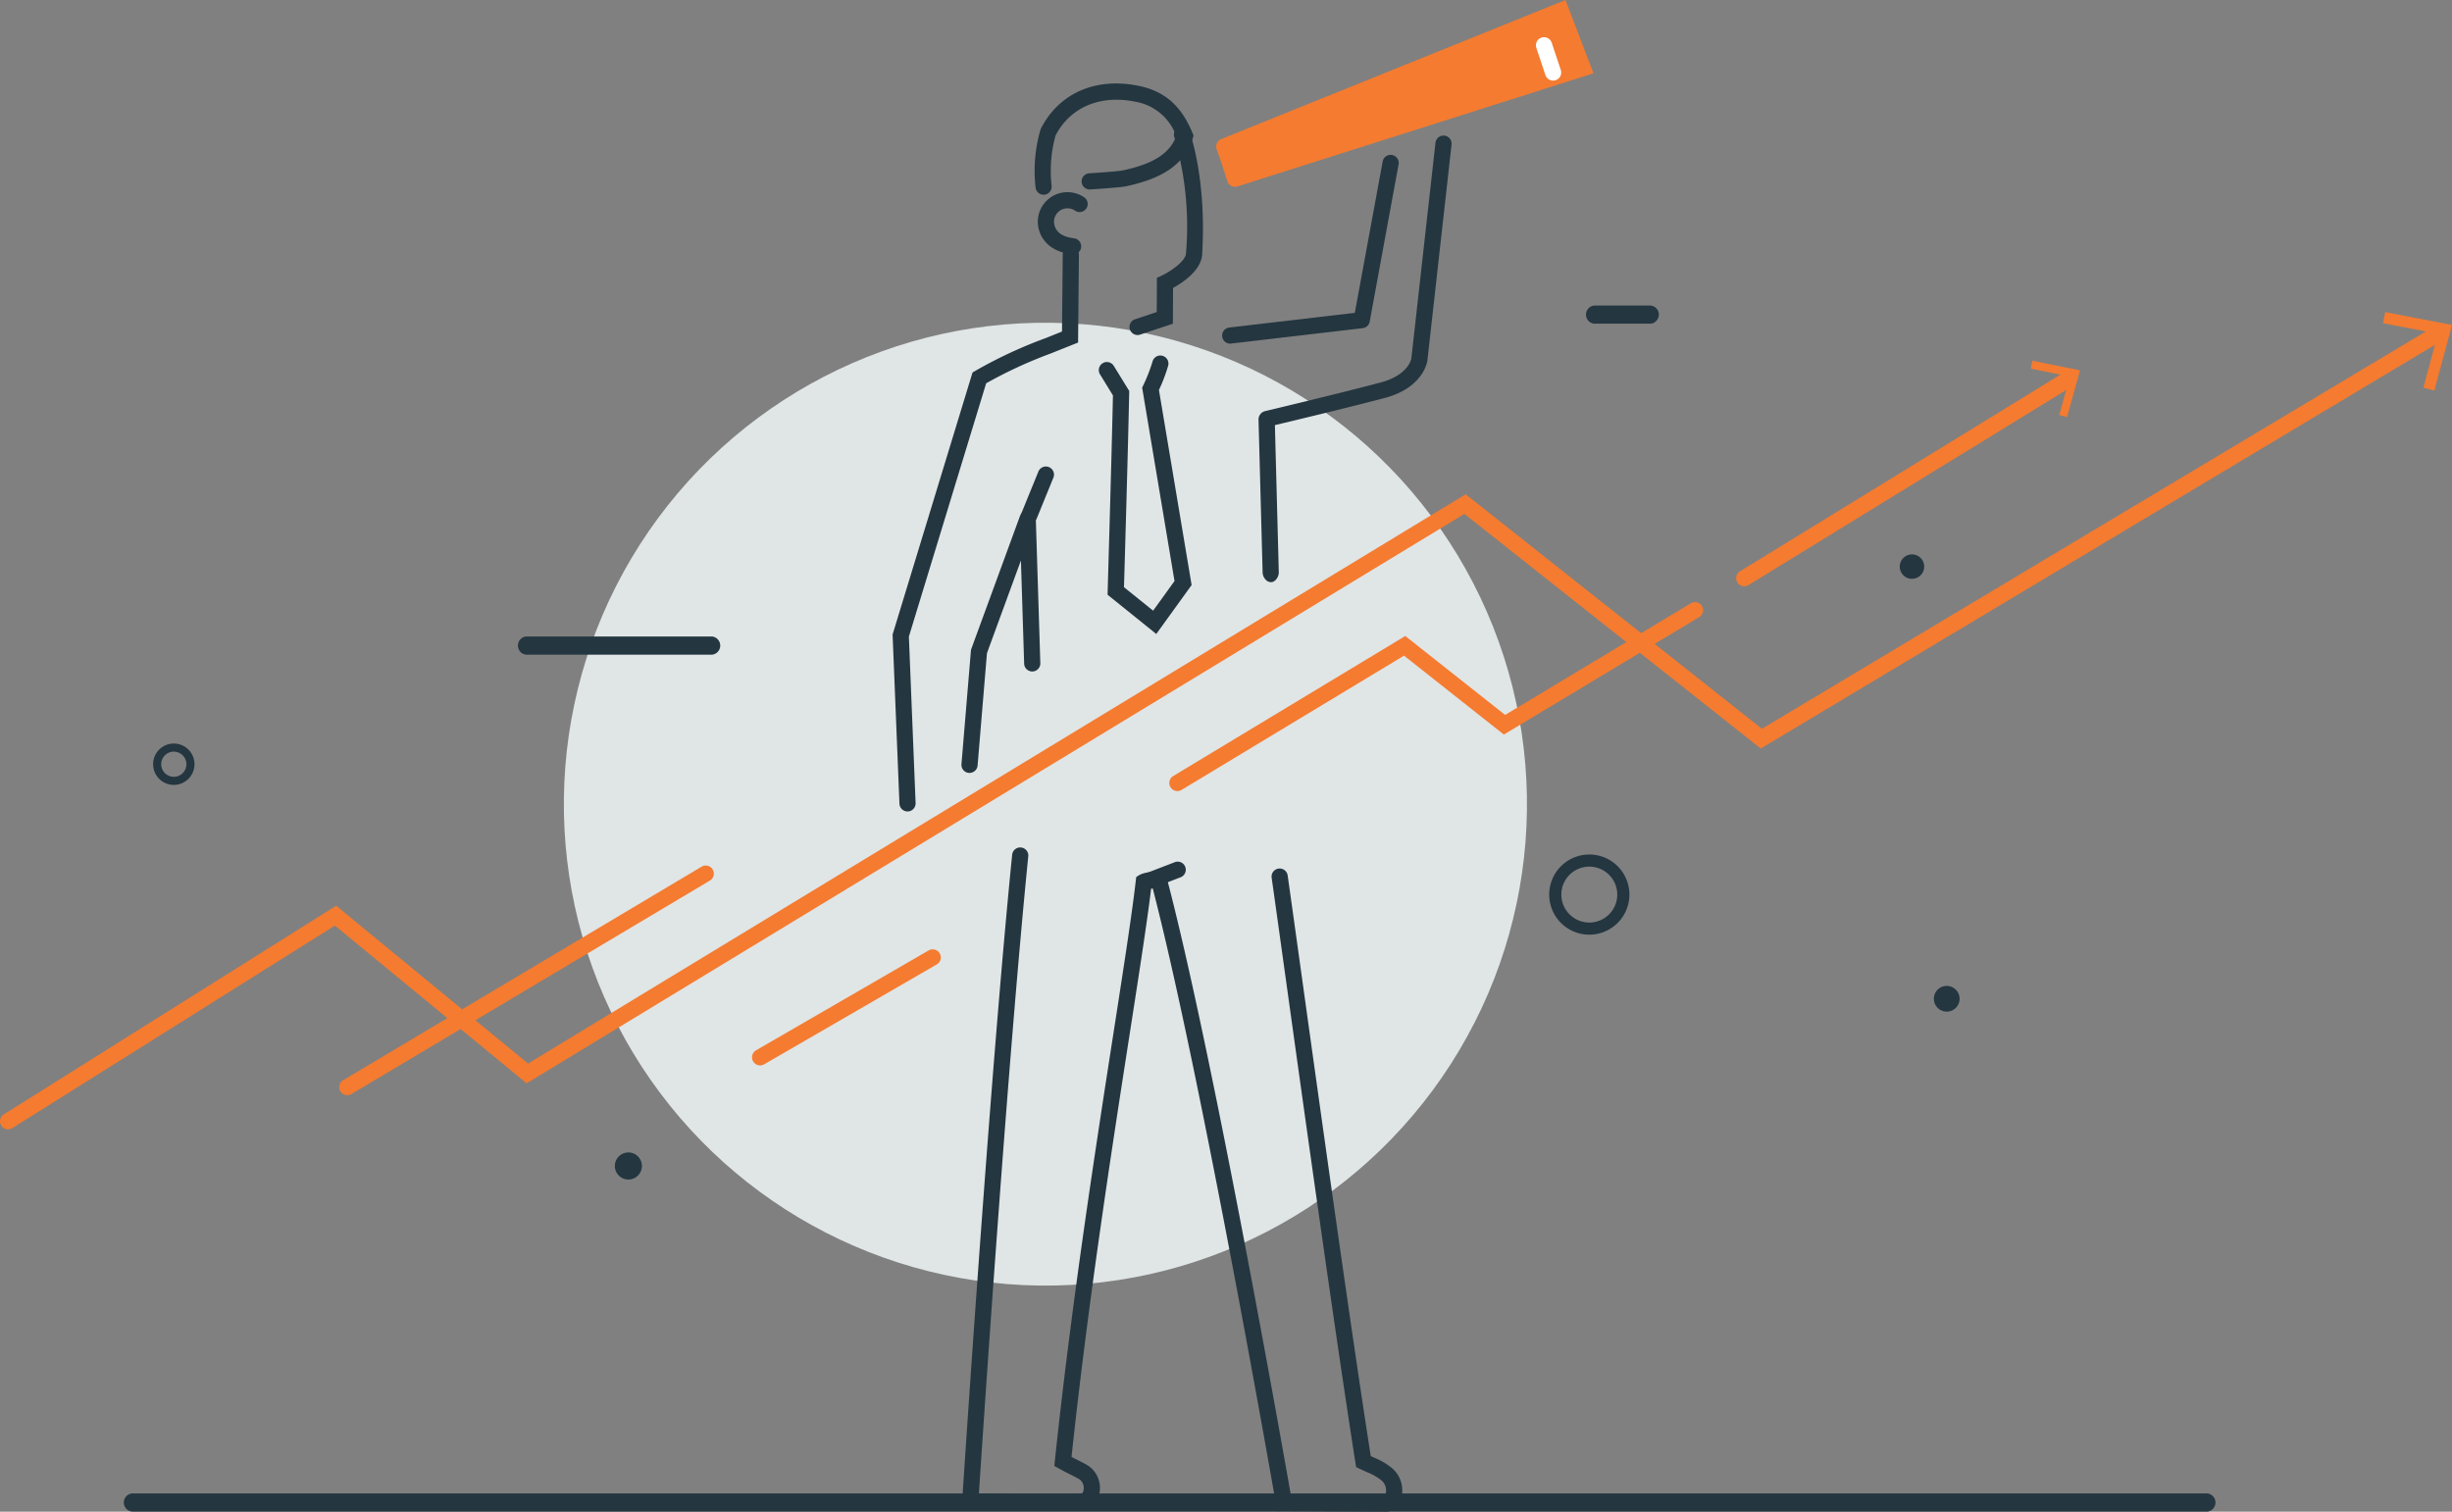
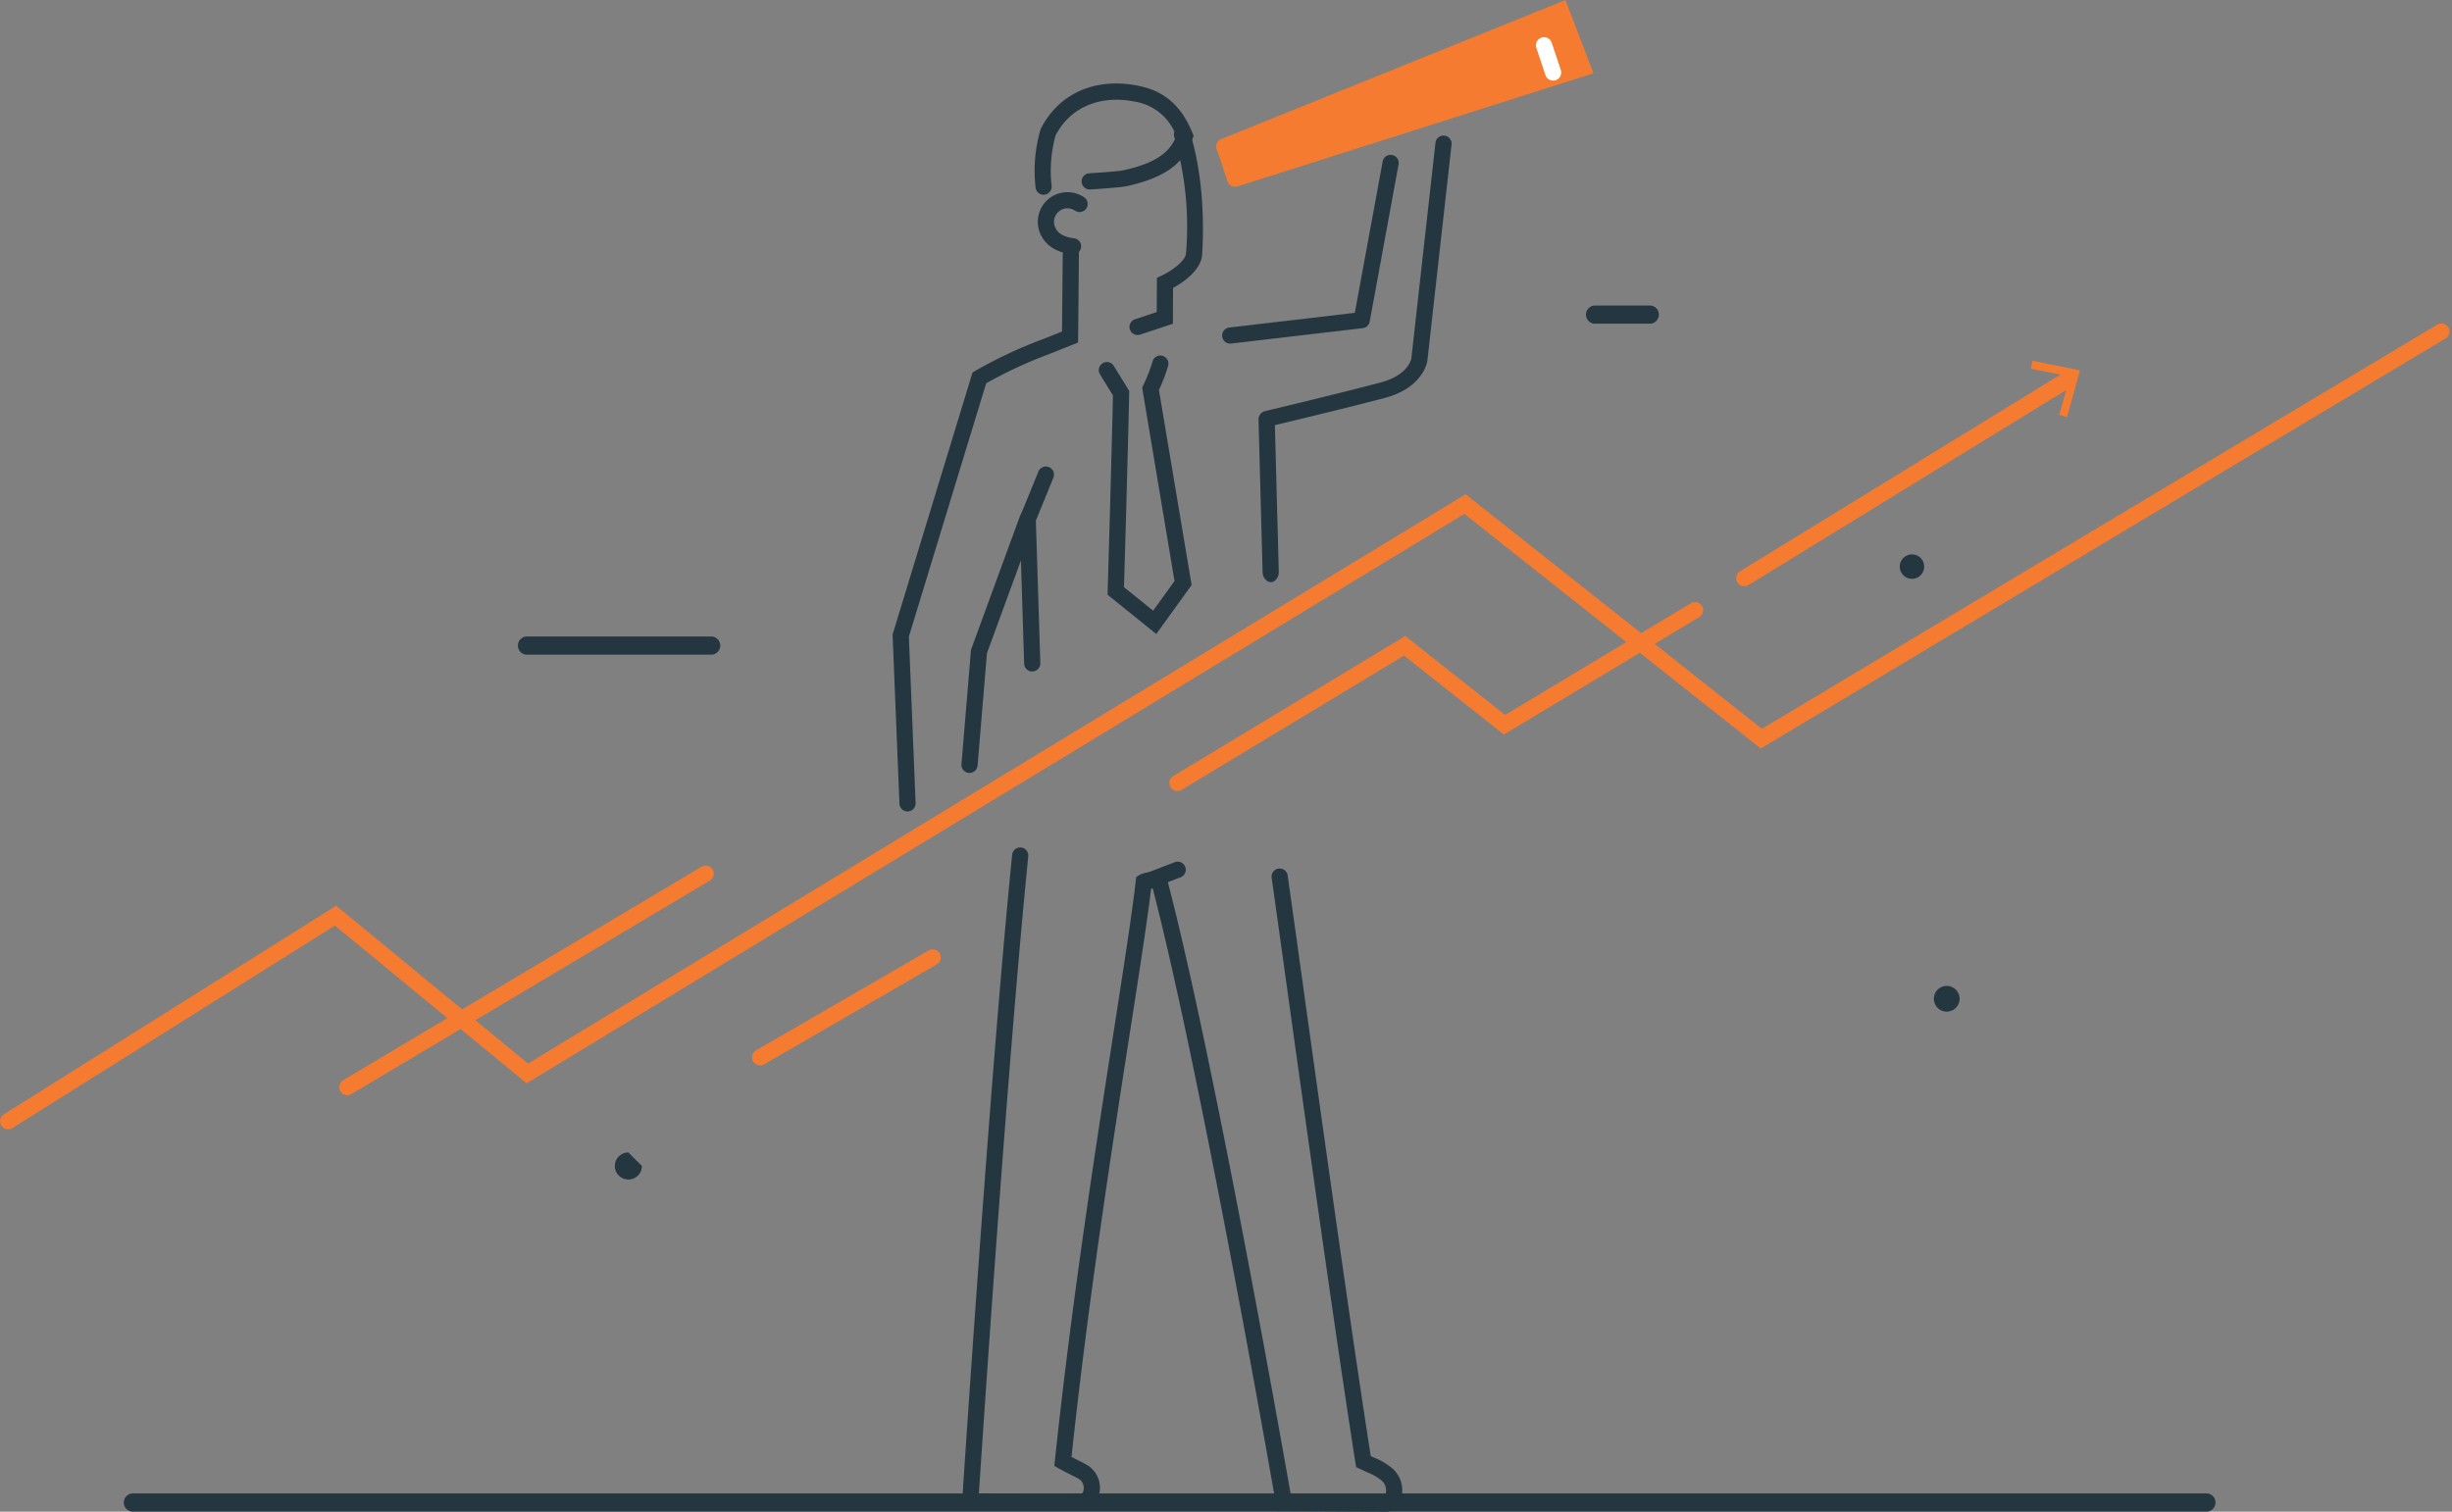
<svg xmlns="http://www.w3.org/2000/svg" width="255.166" height="157.354" viewBox="0 0 255.166 157.354">
  <rect x="0" y="0" width="255.166" height="157.354" fill="#808080" stroke="none" />
  <g id="グループ_74" data-name="グループ 74" transform="translate(-697.27 -242.063)">
    <path id="パス_40" data-name="パス 40" d="M1001.783,242.063l-35.824,14.476a.843.843,0,0,0-.465,1.1c.175.431.963,2.839,1.1,3.282a.843.843,0,0,0,.8.588.859.859,0,0,0,.255-.04l37.05-11.773Z" transform="translate(-141.602 0)" fill="#f47b30" />
-     <circle id="楕円形_2" data-name="楕円形 2" cx="50.114" cy="50.114" r="50.114" transform="translate(753.691 373.522) rotate(-87.359)" fill="#f1f7f8" opacity="0.85" />
-     <path id="パス_41" data-name="パス 41" d="M1043.04,438.873a4.173,4.173,0,1,1,4.172-4.174A4.179,4.179,0,0,1,1043.04,438.873Zm0-7.083a2.91,2.91,0,1,0,2.909,2.909A2.913,2.913,0,0,0,1043.04,431.79Z" transform="translate(-180.378 -99.518)" fill="#243640" />
-     <path id="パス_42" data-name="パス 42" d="M733.186,410.36a2.153,2.153,0,1,1,2.153-2.153A2.155,2.155,0,0,1,733.186,410.36Zm0-3.464a1.311,1.311,0,1,0,1.311,1.311A1.312,1.312,0,0,0,733.186,406.9Z" transform="translate(-17.829 -86.595)" fill="#243640" />
    <path id="パス_43" data-name="パス 43" d="M1118.705,365.609a1.271,1.271,0,1,1-1.271-1.271A1.271,1.271,0,0,1,1118.705,365.609Z" transform="translate(-221.195 -64.567)" fill="#243640" />
    <path id="パス_44" data-name="パス 44" d="M772.9,456.872a.842.842,0,0,1-.431-1.565l37.3-22.224a.842.842,0,0,1,.862,1.447l-37.3,22.222A.838.838,0,0,1,772.9,456.872Z" transform="translate(-39.49 -100.805)" fill="#f47b30" />
    <path id="パス_45" data-name="パス 45" d="M863.935,463.536a.842.842,0,0,1-.423-1.571l17.937-10.384a.842.842,0,1,1,.843,1.457l-17.936,10.384A.844.844,0,0,1,863.935,463.536Z" transform="translate(-87.561 -110.574)" fill="#f47b30" />
    <g id="グループ_71" data-name="グループ 71" transform="translate(877.945 279.612)">
      <path id="パス_46" data-name="パス 46" d="M1080.937,346.335a.842.842,0,0,1-.442-1.56l33.692-20.687a.842.842,0,1,1,.881,1.435l-33.691,20.688A.839.839,0,0,1,1080.937,346.335Z" transform="translate(-1080.094 -322.859)" fill="#f47b30" />
      <g id="グループ_70" data-name="グループ 70" transform="translate(30.659)">
        <path id="パス_47" data-name="パス 47" d="M1148.827,327.493l-.812-.225,1.113-4-4.071-.818.167-.826,4.957,1Z" transform="translate(-1145.057 -321.624)" fill="#f47b30" />
      </g>
    </g>
    <path id="パス_48" data-name="パス 48" d="M910.108,381.949l-.071,0a.842.842,0,0,1-.769-.909l.983-11.8a.854.854,0,0,1,.049-.219l5.071-13.848a.842.842,0,0,1,1.632.263l.472,15.1a.842.842,0,0,1-1.683.052l-.336-10.754-3.536,9.655-.974,11.688A.841.841,0,0,1,910.108,381.949Z" transform="translate(-111.944 -59.433)" fill="#243640" />
    <path id="パス_49" data-name="パス 49" d="M967.612,295.9a.842.842,0,0,1-.1-1.679l13.056-1.529,2.892-15.723a.842.842,0,1,1,1.656.3l-3,16.335a.842.842,0,0,1-.731.684l-13.673,1.6A.8.8,0,0,1,967.612,295.9Z" transform="translate(-142.309 -18.066)" fill="#243640" />
    <path id="パス_50" data-name="パス 50" d="M976.039,318.438c-.455,0-.829-.537-.841-.994l-.426-15.908a.892.892,0,0,1,.648-.886c.08-.019,8.056-1.923,12.091-3,2.823-.758,3.15-2.408,3.163-2.477l2.512-22.466a.842.842,0,1,1,1.674.184l-2.517,22.5c-.019.136-.437,2.8-4.395,3.866-3.371.9-9.458,2.359-11.473,2.838l.406,15.312c.013.465-.354,1.039-.819,1.039Z" transform="translate(-146.534 -15.782)" fill="#243640" />
    <path id="パス_51" data-name="パス 51" d="M945.524,349.444l-5.069-4.085.012-.418c0-.135.4-13.449.547-20.332l-1.357-2.207a.842.842,0,0,1,1.434-.882l1.617,2.629-.005.248c-.127,6.139-.471,17.823-.54,20.177l3.033,2.445,2.225-3.085L944.053,323.8l.117-.242a17.164,17.164,0,0,0,.967-2.484.842.842,0,0,1,1.627.434,17.485,17.485,0,0,1-.963,2.539l3.4,20.305Z" transform="translate(-127.926 -41.389)" fill="#243640" />
    <path id="パス_52" data-name="パス 52" d="M953.458,498.1c-2.052,0-10.526-.054-10.612-.054l-.7.006-.12-.686c-.077-.446-7.726-44.382-12.828-64.118-.056,0-.115,0-.172,0-.413,3.429-1.215,8.591-2.215,15.027-1.843,11.86-4.358,28.053-6.069,44.135.218.114.42.216.617.314.39.195.758.378,1.142.615a2.8,2.8,0,0,1,1.119,2.964,1.955,1.955,0,0,1-1.687,1.607c-1.725.239-11.343-.016-11.752-.027l-.874-.023.057-.873c.028-.438,2.865-44.018,5.2-67.262a.842.842,0,0,1,1.676.168c-2.148,21.387-4.723,60.034-5.138,66.329,3.193.076,9.413.184,10.635.016.167-.017.232-.267.244-.317a1.128,1.128,0,0,0-.367-1.149c-.318-.2-.636-.355-1.005-.539-.336-.168-.718-.359-1.175-.616l-.483-.271.059-.55c1.716-16.307,4.272-32.762,6.139-44.778,1.058-6.81,1.893-12.19,2.277-15.567l.045-.4.334-.216a2.9,2.9,0,0,1,1.692-.261c.108,0,.2.011.262.006l.745-.109.165.732c4.769,18.158,11.886,58.413,12.9,64.188,2.027.018,7.869.069,9.747.072a.925.925,0,0,0,.16-.546,1.34,1.34,0,0,0-.56-1.125,5.552,5.552,0,0,0-1.388-.778l-.764-.351-.406-.191-.069-.442c-2.055-13.044-5.392-37.025-7.386-51.354-.581-4.17-1.047-7.524-1.336-9.555a.842.842,0,0,1,1.668-.236c.288,2.032.756,5.388,1.336,9.56,1.97,14.161,5.254,37.757,7.311,50.88l.345.158a7.134,7.134,0,0,1,1.7.962,3.032,3.032,0,0,1,1.157,3.113,1.918,1.918,0,0,1-1.452,1.552l-.151-.011Z" transform="translate(-111.964 -98.693)" fill="#243640" />
    <path id="パス_53" data-name="パス 53" d="M947.163,291.659a.842.842,0,0,1-.266-1.641l2.259-.753.015-3.558.485-.226c1-.467,2.5-1.527,2.544-2.317a33.017,33.017,0,0,0-1.209-12.09.842.842,0,0,1,1.581-.579c.073.2,1.786,4.975,1.309,12.771-.1,1.685-2.07,2.966-3.029,3.493l-.016,3.72-3.406,1.136A.845.845,0,0,1,947.163,291.659Z" transform="translate(-131.51 -14.722)" fill="#243640" />
    <path id="パス_54" data-name="パス 54" d="M926.339,272.057a.842.842,0,0,1-.834-.74,15.338,15.338,0,0,1,.514-6.05l.043-.1c1.884-3.679,5.667-5.345,10.119-4.454,2.733.547,4.476,2.061,5.649,4.91l.119.29-.1.3c-.872,2.614-2.939,4.1-6.913,4.962-.6.13-3.224.3-3.745.332a.842.842,0,0,1-.105-1.681c1.242-.078,3.147-.221,3.492-.3,3.2-.695,4.839-1.737,5.568-3.559a5.5,5.5,0,0,0-4.3-3.6c-3.65-.729-6.735.586-8.264,3.521a13.882,13.882,0,0,0-.411,5.227.842.842,0,0,1-.733.938A.852.852,0,0,1,926.339,272.057Z" transform="translate(-120.467 -9.724)" fill="#243640" />
    <g id="グループ_73" data-name="グループ 73" transform="translate(697.27 274.551)">
      <path id="パス_55" data-name="パス 55" d="M698.112,397.277a.842.842,0,0,1-.448-1.555L732.257,374l19.966,16.431,97.569-59.259,30.828,24.411L950.9,313.513a.842.842,0,0,1,.892,1.428l-71.291,42.7-30.84-24.421-97.589,59.271-19.951-16.419L698.56,397.148A.836.836,0,0,1,698.112,397.277Z" transform="translate(-697.27 -312.212)" fill="#f47b30" />
      <g id="グループ_72" data-name="グループ 72" transform="translate(247.99)">
-         <path id="パス_56" data-name="パス 56" d="M1228.059,319.073l-1.14-.306,1.511-5.612-5.708-1.1.224-1.158,6.953,1.338Z" transform="translate(-1222.722 -310.899)" fill="#f47b30" />
-       </g>
+         </g>
    </g>
-     <path id="パス_57" data-name="パス 57" d="M835.658,497.651a1.408,1.408,0,1,1-1.408-1.408A1.409,1.409,0,0,1,835.658,497.651Z" transform="translate(-71.588 -134.219)" fill="#243640" />
+     <path id="パス_57" data-name="パス 57" d="M835.658,497.651a1.408,1.408,0,1,1-1.408-1.408Z" transform="translate(-71.588 -134.219)" fill="#243640" />
    <path id="パス_58" data-name="パス 58" d="M1126.359,460.849a1.338,1.338,0,1,1-1.337-1.339A1.337,1.337,0,0,1,1126.359,460.849Z" transform="translate(-225.166 -114.822)" fill="#243640" />
    <path id="パス_59" data-name="パス 59" d="M1053.715,311.338h-5.894a.95.95,0,0,1,0-1.888h5.894a.95.95,0,0,1,0,1.888Z" transform="translate(-184.662 -35.583)" fill="#243640" />
    <path id="パス_60" data-name="パス 60" d="M831.682,384.338H812.315a.95.95,0,0,1,0-1.888h19.367a.95.95,0,0,1,0,1.888Z" transform="translate(-60.305 -74.131)" fill="#243640" />
    <path id="パス_61" data-name="パス 61" d="M955.947,394.514a.842.842,0,0,1-.436-1.563l24.146-14.576,10.391,8.216,19.349-11.635a.842.842,0,0,1,.867,1.443l-20.347,12.235-10.39-8.214-23.146,13.973A.841.841,0,0,1,955.947,394.514Z" transform="translate(-136.148 -70.11)" fill="#f47b30" />
    <path id="パス_62" data-name="パス 62" d="M949.438,434.99a.842.842,0,0,1-.3-1.628l3.068-1.18a.842.842,0,1,1,.6,1.572l-3.068,1.18A.838.838,0,0,1,949.438,434.99Z" transform="translate(-132.712 -100.361)" fill="#243640" />
    <path id="パス_63" data-name="パス 63" d="M895.64,355.247a.842.842,0,0,1-.841-.808l-.714-17.607,8.319-27.277.283-.166a47.37,47.37,0,0,1,7.221-3.374l1.807-.723.076-8.008a.841.841,0,0,1,.842-.833h.008a.839.839,0,0,1,.834.849l-.087,9.137-2.884,1.153a46.649,46.649,0,0,0-6.682,3.09l-8.043,26.37.7,17.322a.842.842,0,0,1-.807.875Z" transform="translate(-103.928 -28.719)" fill="#243640" />
    <path id="パス_64" data-name="パス 64" d="M929.774,290.93a.809.809,0,0,1-.106-.007c-2.229-.279-3.08-1.454-3.4-2.39a3.084,3.084,0,0,1,1.914-3.919,3.1,3.1,0,0,1,2.748.373.842.842,0,0,1-.952,1.389,1.4,1.4,0,0,0-2.116,1.609c.156.455.535,1.081,2.018,1.267a.842.842,0,0,1-.1,1.677Z" transform="translate(-120.831 -22.382)" fill="#243640" />
    <path id="パス_65" data-name="パス 65" d="M941.4,573.337H725.419a.95.95,0,0,1,0-1.888H941.4a.95.95,0,0,1,0,1.888Z" transform="translate(-14.42 -173.931)" fill="#243640" />
    <path id="パス_66" data-name="パス 66" d="M923.275,350.885a.842.842,0,0,1-.78-1.16l1.731-4.248a.842.842,0,1,1,1.56.635l-1.731,4.248A.842.842,0,0,1,923.275,350.885Z" transform="translate(-118.896 -54.33)" fill="#243640" />
    <path id="パス_67" data-name="パス 67" d="M1037.726,254.785a.842.842,0,0,1-.8-.576l-.944-2.832a.842.842,0,1,1,1.6-.532l.944,2.832a.841.841,0,0,1-.8,1.108Z" transform="translate(-178.833 -4.333)" fill="#fff" />
  </g>
</svg>